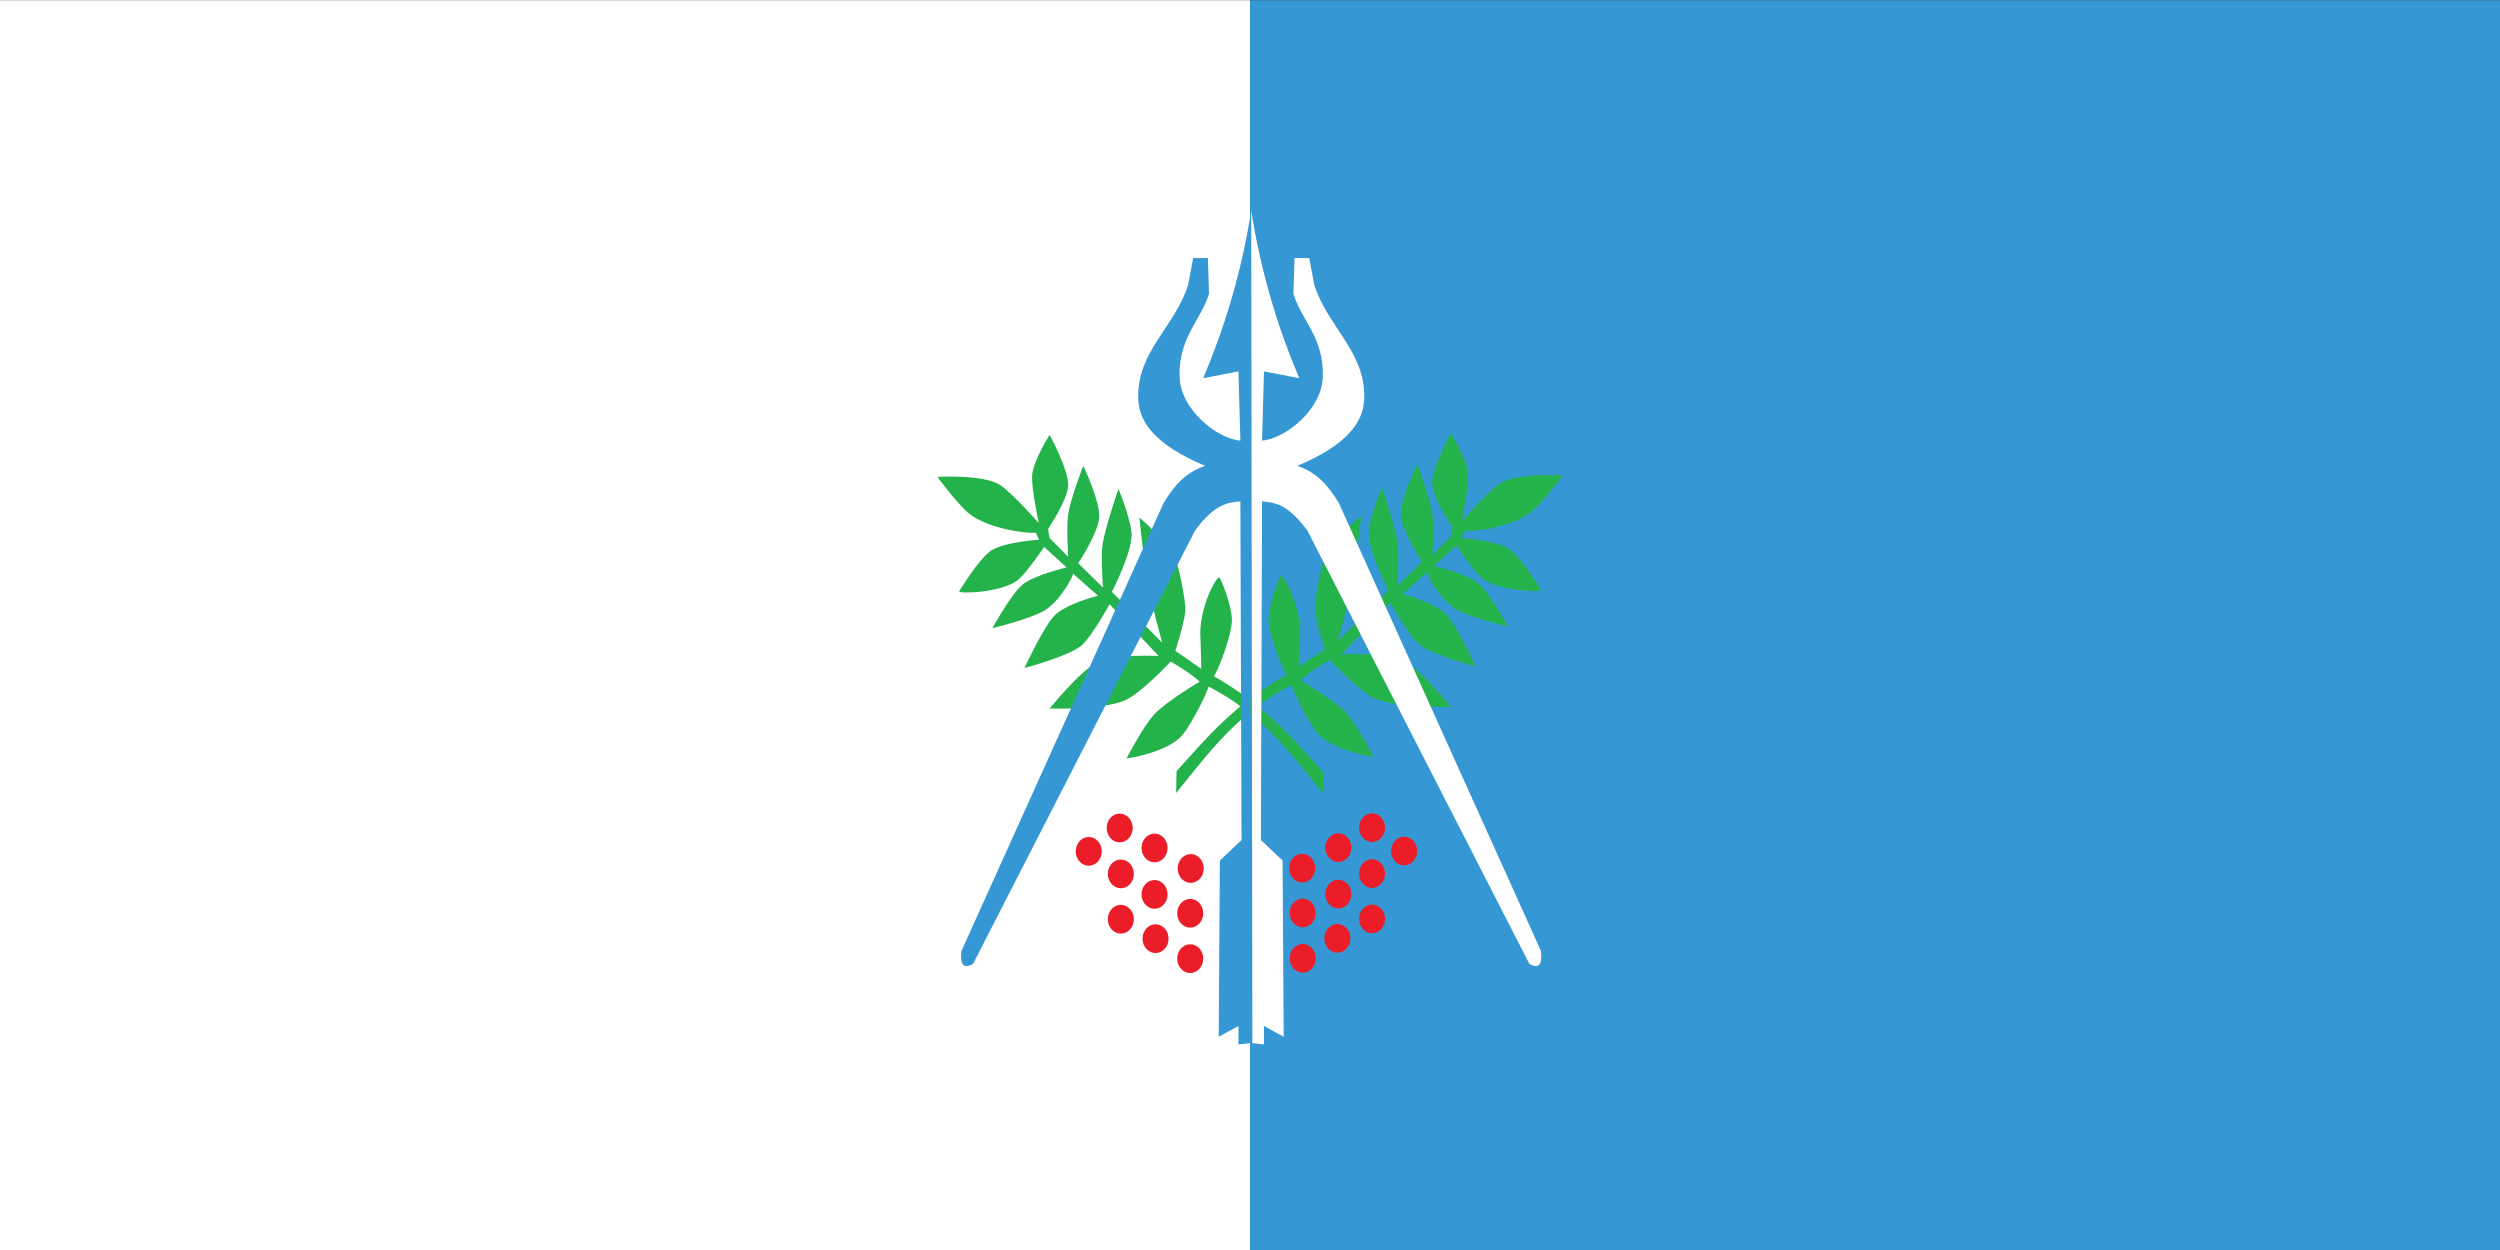
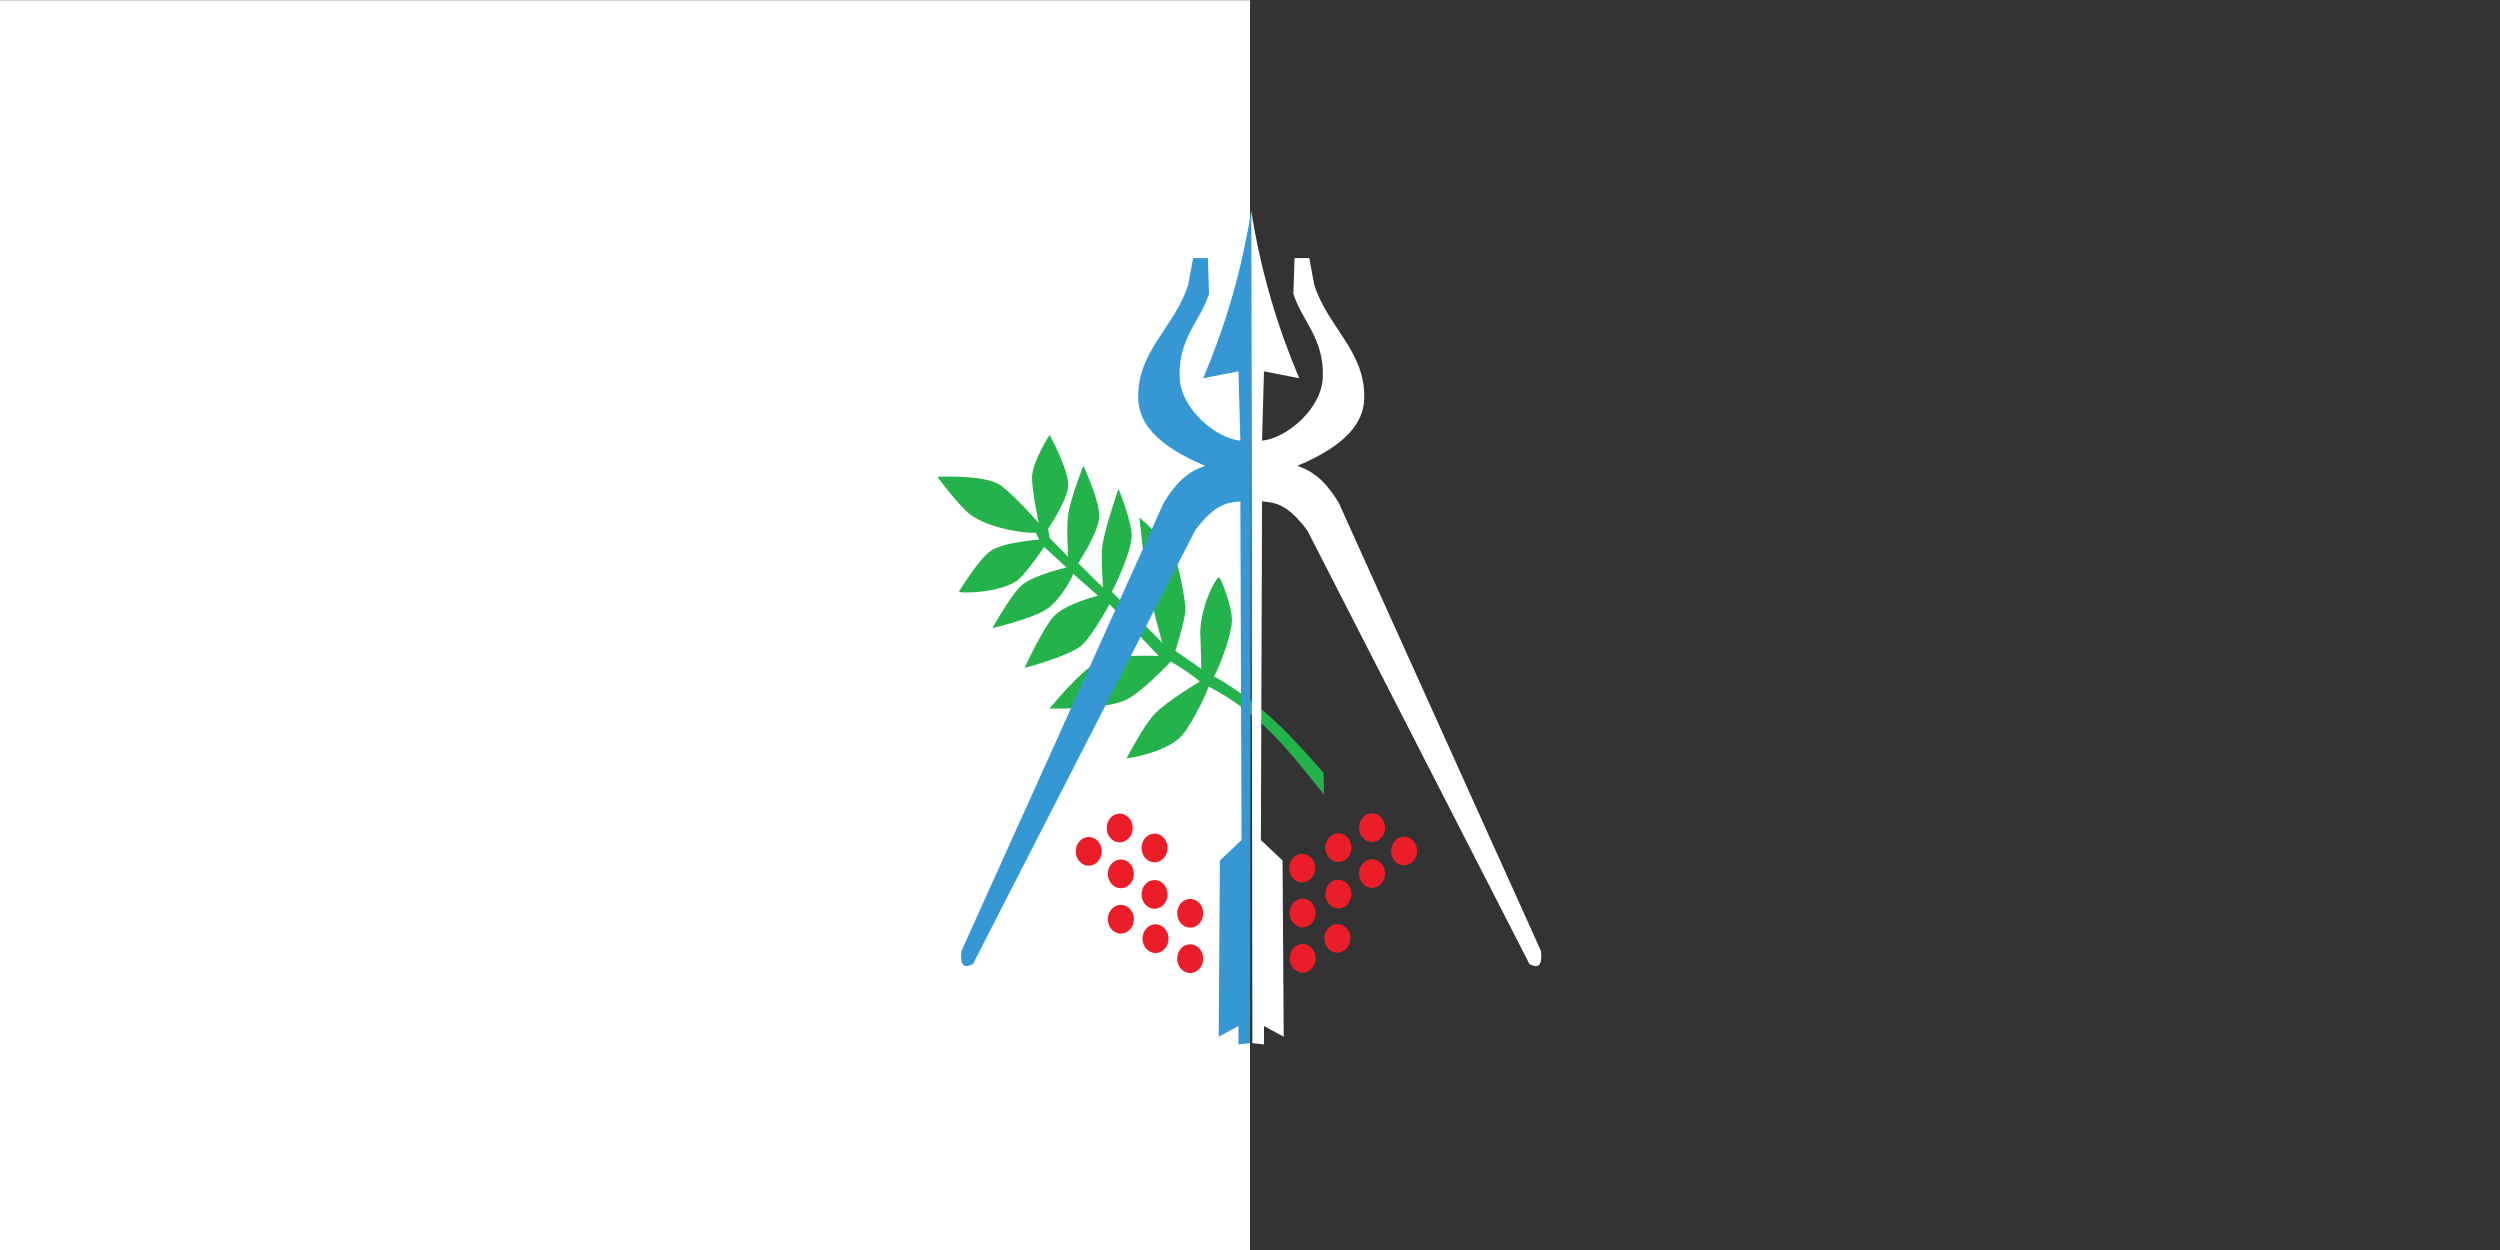
<svg xmlns="http://www.w3.org/2000/svg" height="240" width="480">
  <rect width="100%" height="100%" fill="#333333" stroke="none" />
  <g fill-rule="evenodd" transform="translate(0 -811.362)">
    <path d="m0 811.4h240v240h-240v-240z" fill="#fff" />
-     <path d="m480 811.4h-240v240h240v-240z" fill="#3598d4" />
    <g transform="matrix(.743 0 0 .821 165.932 174.963)">
      <g fill="#ea1d28">
        <path d="m61.6 164.2a3 2.5 0 1 1 -6 0 3 2.5 0 1 1 6 0z" transform="matrix(1.118 0 0 1.341 -7.496 754.056)" />
-         <path d="m61.6 164.2a3 2.5 0 1 1 -6 0 3 2.5 0 1 1 6 0z" transform="matrix(1.118 0 0 1.341 18.852 758.062)" />
        <path d="m61.6 164.2a3 2.5 0 1 1 -6 0 3 2.5 0 1 1 6 0z" transform="matrix(1.118 0 0 1.341 .796 759.325)" />
        <path d="m61.6 164.2a3 2.5 0 1 1 -6 0 3 2.5 0 1 1 6 0z" transform="matrix(1.118 0 0 1.341 9.508 753.264)" />
        <path d="m61.6 164.2a3 2.5 0 1 1 -6 0 3 2.5 0 1 1 6 0z" transform="matrix(1.118 0 0 1.341 .504 748.592)" />
        <path d="m61.6 164.2a3 2.5 0 1 1 -6 0 3 2.5 0 1 1 6 0z" transform="matrix(1.118 0 0 1.341 9.761 774.477)" />
        <path d="m61.6 164.2a3 2.5 0 1 1 -6 0 3 2.5 0 1 1 6 0z" transform="matrix(1.118 0 0 1.341 18.726 779.149)" />
        <path d="m61.6 164.2a3 2.5 0 1 1 -6 0 3 2.5 0 1 1 6 0z" transform="matrix(1.118 0 0 1.341 18.726 768.542)" />
        <path d="m61.6 164.2a3 2.5 0 1 1 -6 0 3 2.5 0 1 1 6 0z" transform="matrix(1.118 0 0 1.341 9.508 764.123)" />
        <path d="m61.6 164.2a3 2.5 0 1 1 -6 0 3 2.5 0 1 1 6 0z" transform="matrix(1.118 0 0 1.341 .796 769.931)" />
        <path d="m61.6 164.2a3 2.5 0 1 1 -6 0 3 2.5 0 1 1 6 0z" transform="matrix(-1.118 0 0 1.341 205.038 753.982)" />
        <path d="m61.6 164.2a3 2.5 0 1 1 -6 0 3 2.5 0 1 1 6 0z" transform="matrix(-1.118 0 0 1.341 178.69 757.988)" />
        <path d="m61.6 164.2a3 2.5 0 1 1 -6 0 3 2.5 0 1 1 6 0z" transform="matrix(-1.118 0 0 1.341 196.747 759.251)" />
        <path d="m61.6 164.2a3 2.5 0 1 1 -6 0 3 2.5 0 1 1 6 0z" transform="matrix(-1.118 0 0 1.341 188.034 753.19)" />
        <path d="m61.6 164.2a3 2.5 0 1 1 -6 0 3 2.5 0 1 1 6 0z" transform="matrix(-1.118 0 0 1.341 196.747 748.518)" />
-         <path d="m61.6 164.2a3 2.5 0 1 1 -6 0 3 2.5 0 1 1 6 0z" transform="matrix(-1.118 0 0 1.341 187.782 774.403)" />
+         <path d="m61.6 164.2a3 2.5 0 1 1 -6 0 3 2.5 0 1 1 6 0" transform="matrix(-1.118 0 0 1.341 187.782 774.403)" />
        <path d="m61.6 164.2a3 2.5 0 1 1 -6 0 3 2.5 0 1 1 6 0z" transform="matrix(-1.118 0 0 1.341 178.817 779.075)" />
        <path d="m61.6 164.2a3 2.5 0 1 1 -6 0 3 2.5 0 1 1 6 0z" transform="matrix(-1.118 0 0 1.341 178.817 768.469)" />
        <path d="m61.6 164.2a3 2.5 0 1 1 -6 0 3 2.5 0 1 1 6 0z" transform="matrix(-1.118 0 0 1.341 188.034 764.049)" />
-         <path d="m61.6 164.2a3 2.5 0 1 1 -6 0 3 2.5 0 1 1 6 0z" transform="matrix(-1.118 0 0 1.341 196.747 769.858)" />
      </g>
      <path d="m118.7 144.5.1 5.1c-8.3-9.2-15.7-18.7-29.9-25.3.5 0-3.8 8.2-6.7 11.4-3.7 4-14.4 5.6-14.4 5.4 0 0 4.4-7.6 7.1-10.2 3-3 11.8-7.7 11.8-7.7-2.1-1.7-4.7-3.2-7.5-4.7 0 0-7.7 7.5-11.9 9.1-5.5 2.2-19.4 1.9-19.4 1.9s8-9 12.6-11c4.3-1.8 15.6-1.3 15.6-1.3l-12.7-12.1s-4.9 8.1-7.6 9.9c-3.8 2.5-14.4 5-14.4 5s4.9-9.5 7.6-12.1c3-2.9 11.4-4.8 11.4-4.8l-6.5-5.2c.6-.2-3 6.3-7.2 8.6-3.5 2-13.6 4.2-13.6 4.2s4.9-8 7.7-10.1c3.1-2.4 11.5-4.1 11.5-4.1l-5.8-4.8s-4.2 5.6-6.5 7.5c-3.9 3.2-15.4 3.5-15.5 2.9 0 0 5.1-7.6 8.2-9.5 3.5-2.1 12.5-2.6 12.5-2.6l-.9-1.7c.4.4-10.7-.2-16.8-4.1-3-2-8.6-8.9-8.6-8.9.1 0 12-.6 16.2 1.9 3.4 2.1 10 8.9 10 8.9s-2-8.3-1.7-11.3c.4-3.5 4.5-9.3 4.5-9.3s4.9 8 4.8 11.9c-.2 3.4-5.2 10.1-5.2 10.1l.4 2.1 4.8 4.4s-.5-6.9 0-9.8c.5-3.6 3.9-11.5 3.9-11.5s4.4 8.3 4.1 12.1c-.2 3.6-5.4 10.7-5.4 10.7l6.4 5.7s-.6-7.3-.1-10.2c.7-4 4.1-12.9 4.1-12.9s3.4 7.5 3.4 10.9c-.1 4.4-5.1 13.2-5.1 13.2l13 11.9s-2.8-9.2-3.6-13.3c-1-4.4-2.3-16-2.3-16s7.5 5.7 9.6 10.5c.8 1.9 2.4 9.3 2.3 11.3-.3 2.9-2.6 9.4-2.6 9.4l6.7 4.2s-.1-5-.2-6.9c-.7-7.1 4.4-15.3 4.9-14.4.3 0 3.5 7.1 3.2 10.4-.5 4.8-4.5 13.1-4.7 12.6 13.4 6.9 20.7 14.8 28.4 22.6z" fill="#24b34b" transform="translate(0 811.362)" />
-       <path d="m80.7 955.5-.1 5.1c8.3-9.2 15.7-18.7 29.9-25.3-.4 0 3.8 8.2 6.7 11.4 3.7 3.9 14.4 5.6 14.4 5.4 0 0-4.4-7.6-7-10.2-3.1-3-11.9-7.7-11.9-7.7 2.1-1.7 4.7-3.2 7.6-4.7 0 0 7.7 7.4 11.8 9.1 5.5 2.1 19.5 1.9 19.5 1.9s-8-9.1-12.6-11c-4.3-1.8-15.7-1.3-15.7-1.3l12.7-12.1s4.9 8 7.6 9.9c3.8 2.5 14.4 5 14.4 5s-4.9-9.6-7.6-12.1c-3-2.9-11.3-4.8-11.3-4.8l6.4-5.2c-.6-.2 3 6.3 7.2 8.6 3.5 2 13.7 4.2 13.7 4.2s-4.9-8-7.7-10.1c-3.2-2.4-11.5-4.1-11.5-4.1l5.8-4.8s4.1 5.6 6.4 7.5c4 3.2 15.4 3.5 15.5 2.9 0 0-5.1-7.6-8.2-9.5-3.4-2.1-12.5-2.6-12.5-2.6l.9-1.7c-.4.3 10.8-.2 16.8-4.1 3.1-2 8.6-8.9 8.6-8.9s-12-.6-16.2 1.9c-3.4 2.1-9.9 8.9-9.9 8.9s1.9-8.3 1.6-11.3c-.4-3.5-4.4-9.3-4.4-9.3s-5 8-4.8 11.8c.1 3.4 5.2 10.1 5.2 10.1l-.4 2.2-4.8 4.4s.5-6.9 0-9.8c-.6-3.6-3.9-11.5-3.9-11.5s-4.5 8.3-4.2 12.1c.3 3.6 5.4 10.7 5.4 10.7l-6.4 5.7s.6-7.3.1-10.2c-.7-4-4-12.9-4-12.9s-3.5 7.5-3.4 10.9c0 4.3 5 13.2 5 13.2l-13 11.9s2.8-9.2 3.7-13.3c.9-4.4 2.3-16 2.3-16s-7.6 5.7-9.6 10.5c-.9 1.9-2.5 9.2-2.3 11.3.2 2.9 2.5 9.4 2.5 9.4l-6.7 4.1s.1-4.9.3-6.8c.6-7.1-4.5-15.3-5-14.4-.2 0-3.4 7.1-3.1 10.4.5 4.8 4.4 13.1 4.7 12.6-13.5 6.9-20.7 14.8-28.5 22.6z" fill="#24b34b" />
      <path d="m25.1 997.6 52.3-104.9c2.5-3.6 5.3-7 10.7-8.6-12.9-4.9-17.1-10.2-17.3-15.7-.4-11 9.4-16.7 12.9-26.6l1.3-6.3h3.8l.3 8.3c-1.9 6-8 10.4-7.6 19.5.2 7.5 9.5 14.4 15.7 14.9l-.5-16.2-9.1 1.6c5.4-11.6 9.8-24.3 12.4-39.2l-.3 194.7-3 .3v-4.3l-5.1 2.5.3-41.2 5.6-4.8-.3-79.2c-3.3.3-6.5.5-11.7 6.8l-57.4 101.4c-1.9.9-3.4.9-3-3z" fill="#3598d4" />
      <path d="m174.9 997.6-52.3-104.9c-2.5-3.6-5.3-7-10.7-8.6 12.9-4.9 17.1-10.2 17.3-15.7.4-11-9.4-16.7-12.9-26.6l-1.3-6.3h-3.8l-.3 8.3c1.9 6 8 10.4 7.6 19.5-.2 7.5-9.5 14.4-15.7 14.9l.5-16.2 9.1 1.6c-5.4-11.6-9.8-24.3-12.4-39.2l.3 194.7 3 .3v-4.3l5.1 2.5-.3-41.2-5.6-4.8.3-79.2c3.3.3 6.5.5 11.7 6.8l57.4 101.4c1.9.9 3.4.9 3-3z" fill="#fff" />
    </g>
  </g>
</svg>